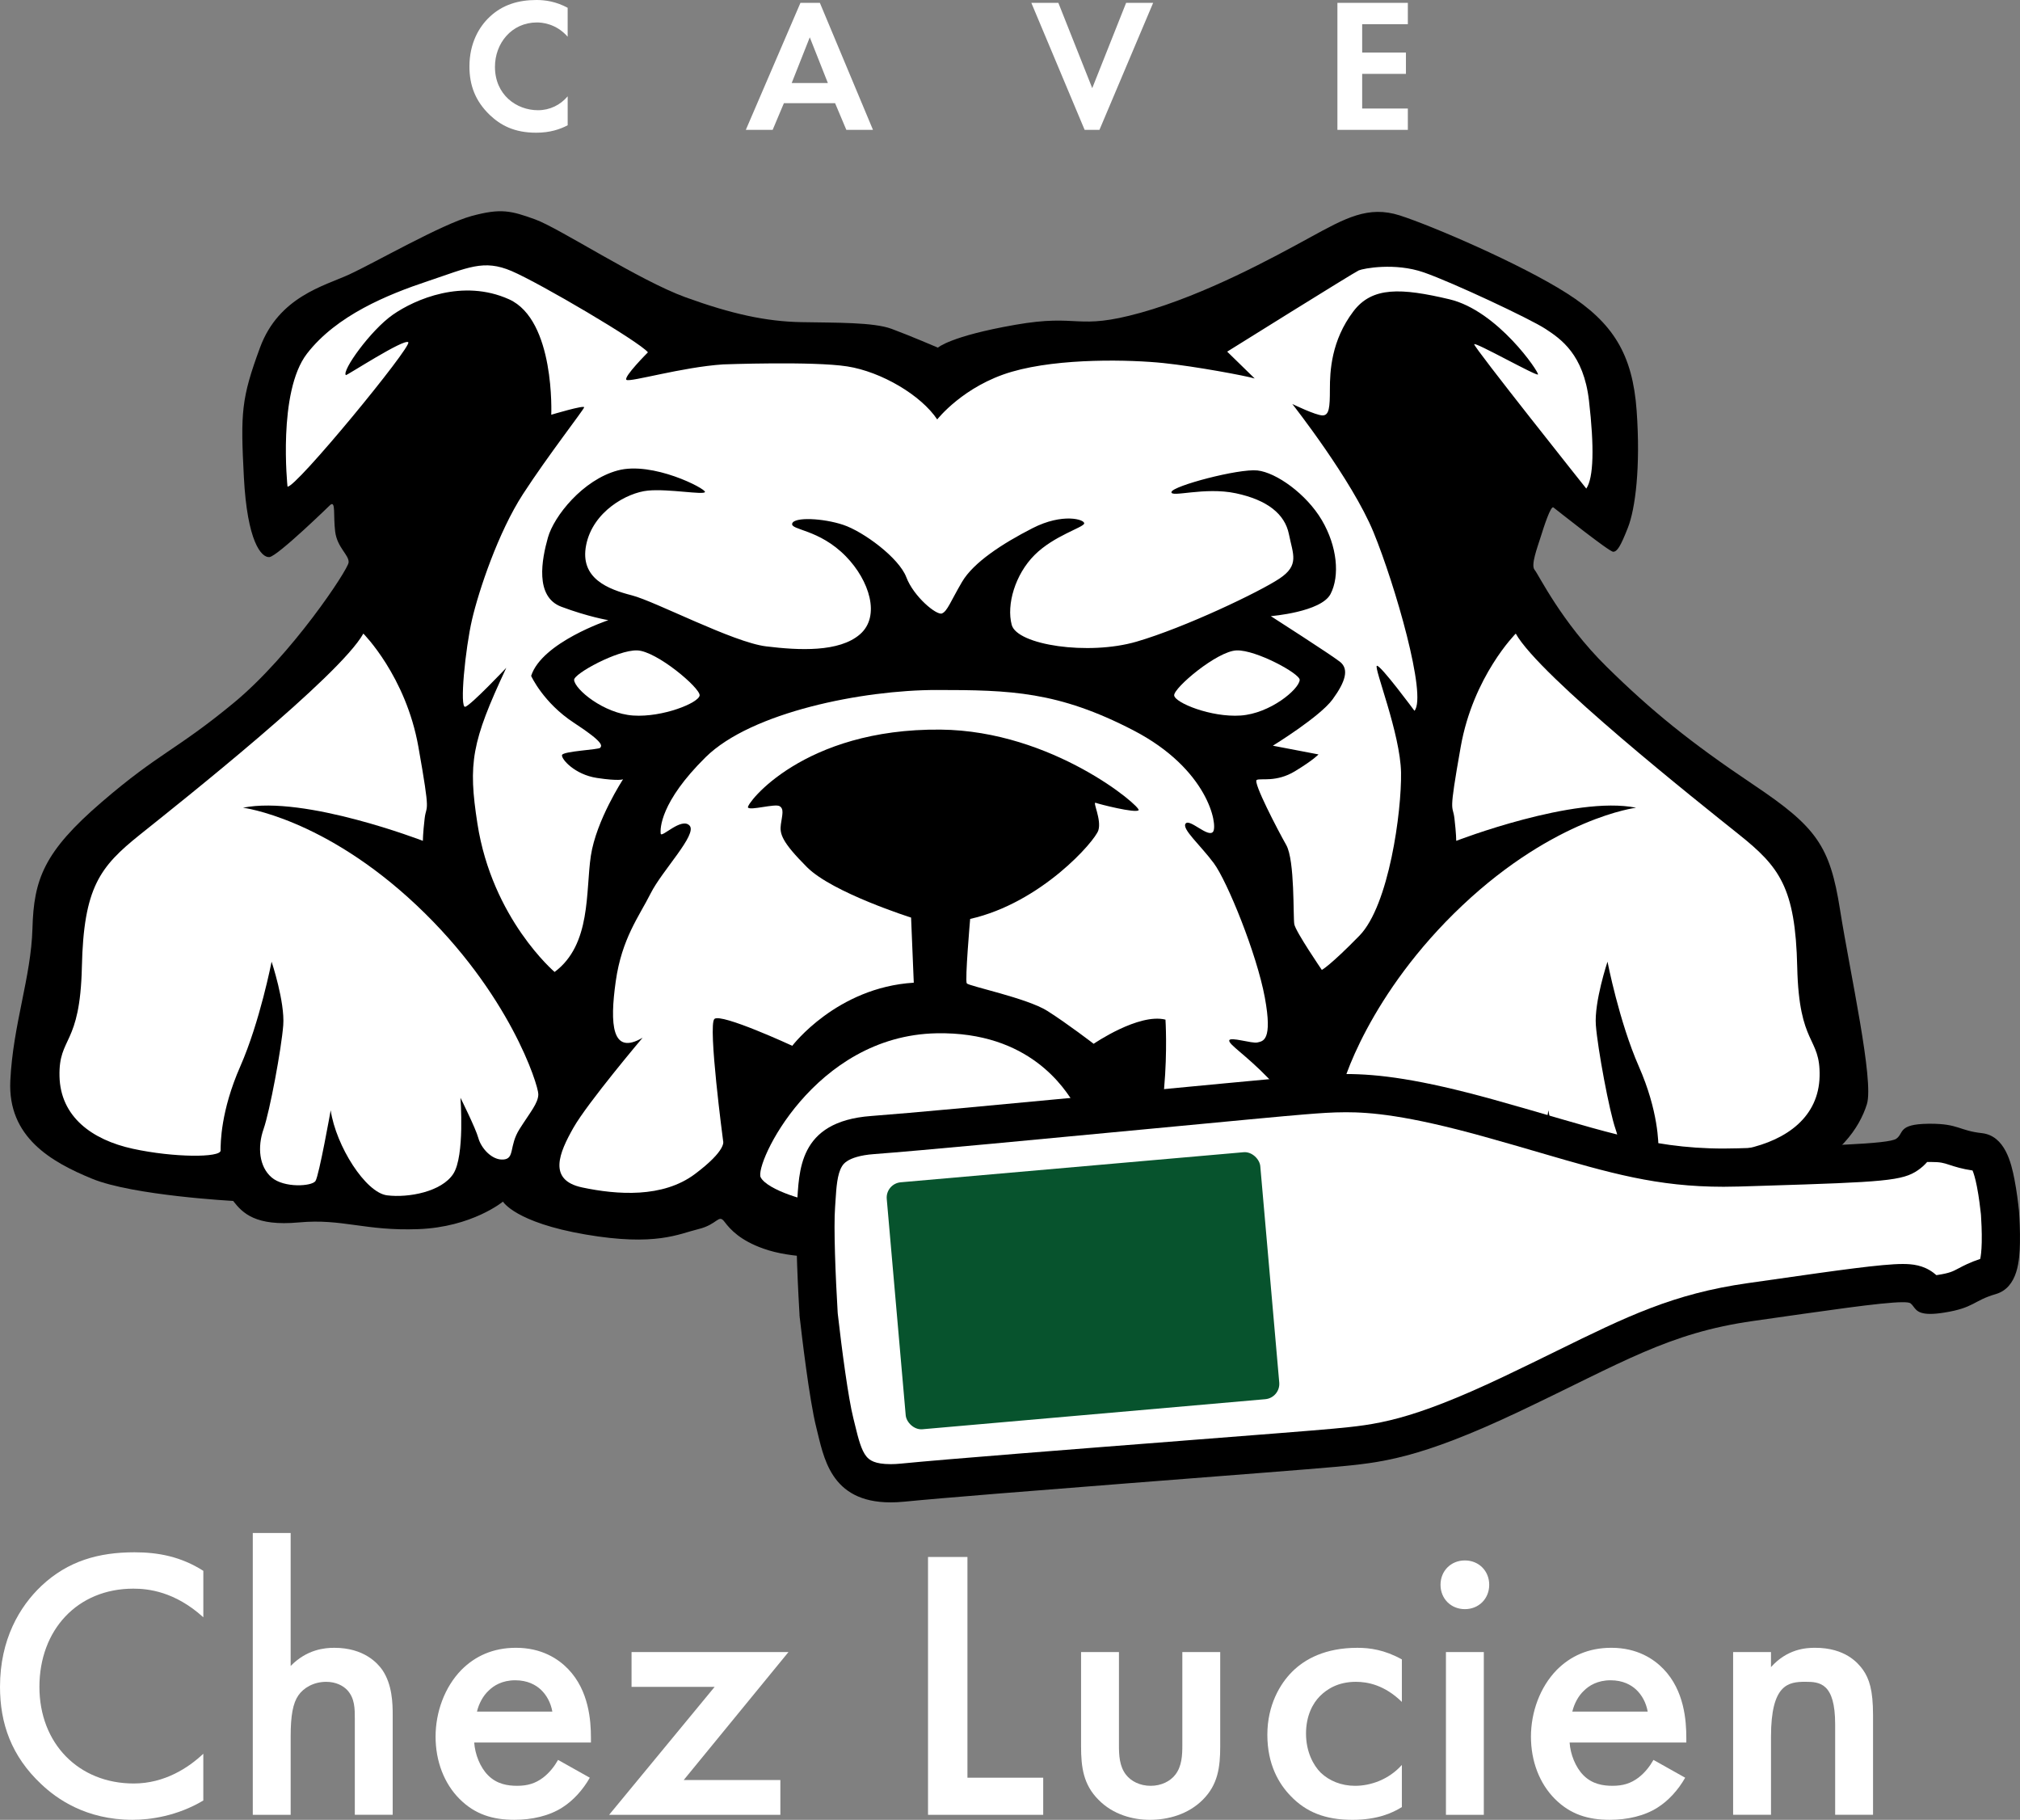
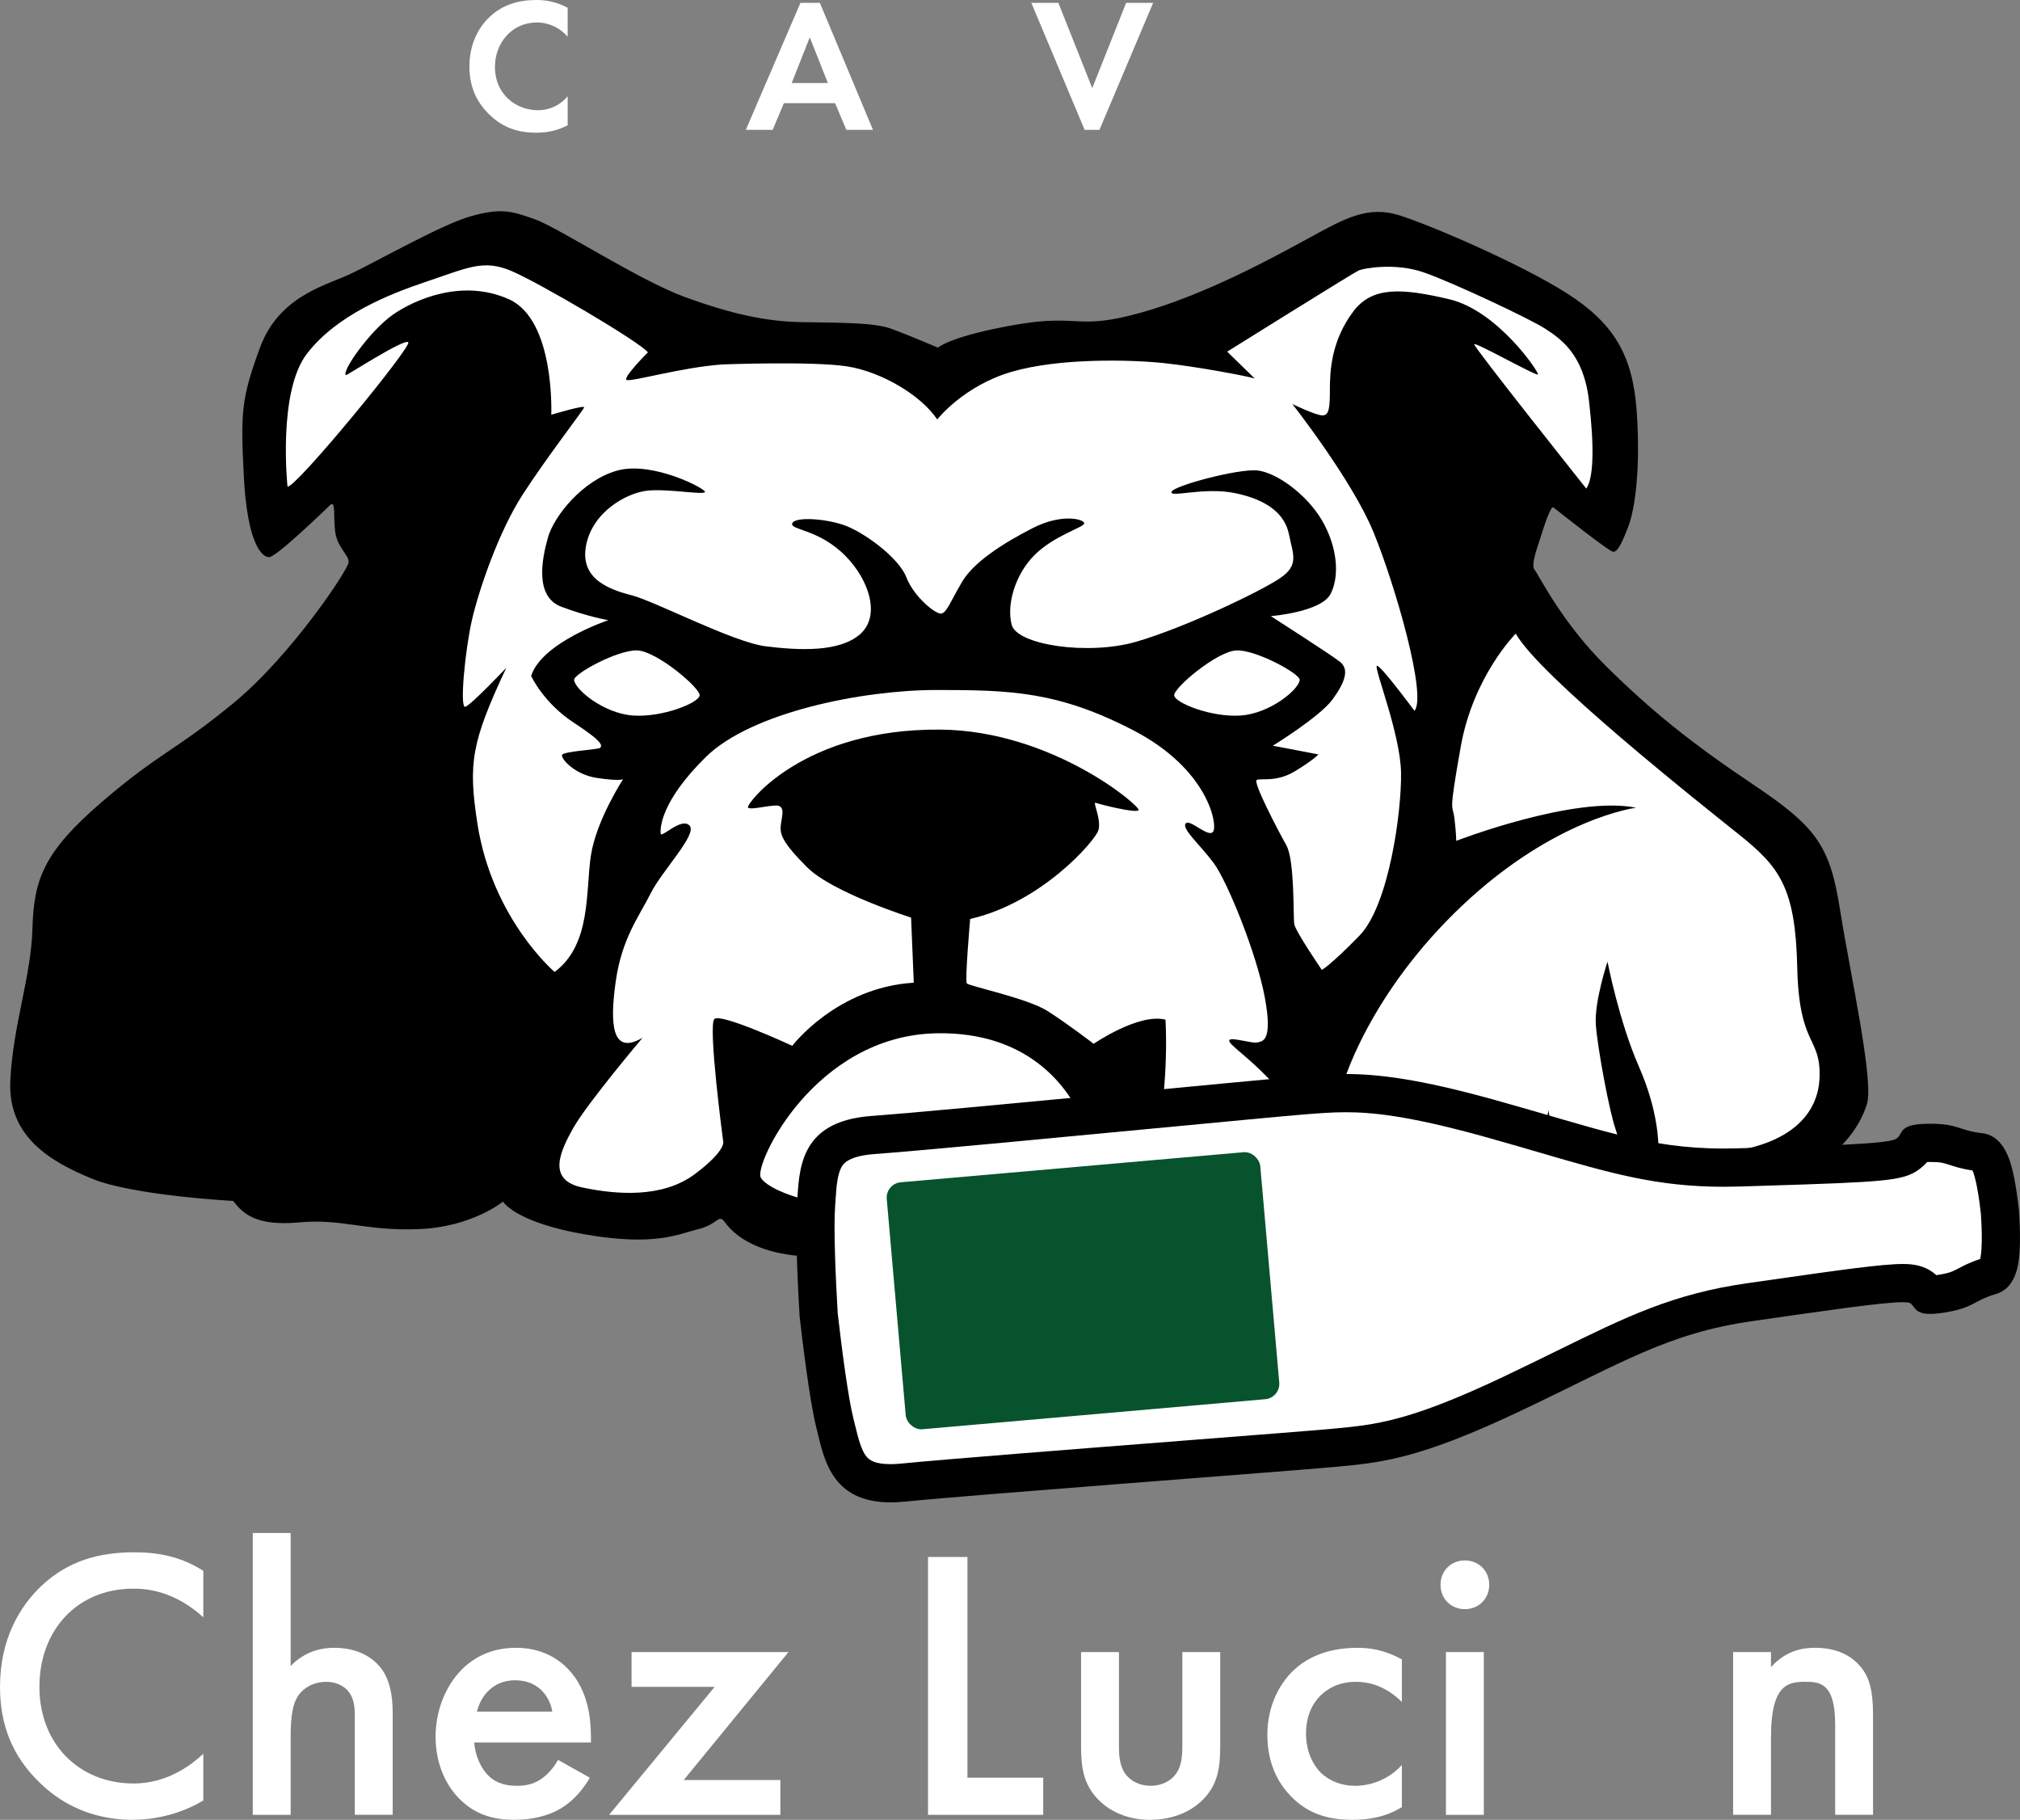
<svg xmlns="http://www.w3.org/2000/svg" id="Calque_2" data-name="Calque 2" viewBox="0 0 1155.53 1040.8">
  <rect x="0" y="0" width="1155.53" height="1040.8" fill="#808080" stroke="none" />
  <defs>
    <style>
      .cls-1 {
        fill: #fff;
      }

      .cls-2 {
        fill: #07532d;
      }
    </style>
  </defs>
  <g id="Calque_2-2" data-name="Calque 2">
    <g>
      <path d="M189.04,288.66s-30.33,29.56-34.94,29.95-12.67-8.83-14.59-45.69-1.54-44.92,9.22-74.1,36.86-35.32,51.07-41.85c14.21-6.53,52.99-28.8,69.88-33.4,16.89-4.61,22.65-3.07,36.48,1.92,13.82,4.99,59.51,34.94,86.01,44.54s46.08,13.82,66.04,14.21c19.97.38,41.47,0,51.83,3.84,10.37,3.84,26.49,10.75,26.49,10.75,0,0,6.91-6.53,44.16-13.05,37.24-6.53,34.56,3.46,71.8-6.91,37.24-10.37,76.41-31.87,96.76-43s33.4-18.43,51.45-12.67c18.05,5.76,69.11,27.65,95.61,44.54,26.49,16.89,37.63,34.94,39.93,67.19,2.3,32.25-.77,56.06-4.99,66.81-4.22,10.75-6.14,13.82-8.45,13.82s-32.64-24.19-34.17-25.34-5.38,10.75-7.3,16.89c-1.92,6.14-5.76,16.13-3.46,18.81,2.3,2.69,15.36,29.95,41.08,55.29,25.73,25.34,48,43.39,84.09,67.58,36.09,24.19,43.77,34.94,49.53,71.42,5.76,36.48,19.58,97.91,15.36,111.35-4.22,13.44-15.74,30.72-42.62,41.85-26.88,11.13-45.31,8.45-66.81,10.37-21.5,1.92-21.89,12.29-33.79,13.82-11.9,1.54-39.16,1.92-55.29,1.92s-25.73,7.3-43.39,3.07c-17.66-4.22-38.4-15.36-41.08-14.59s-11.13,9.98-17.28,12.29c0,0-38.01,13.05-72.57,13.05s-36.09-2.69-59.13,0c-23.04,2.69-80.25,9.6-122.48,7.68s-60.42-1.13-76.79-6.91c-13.05-4.61-18.81-10.75-22.27-15.36s-3.84,1.54-14.97,4.22-24.19,9.98-64.51,3.07c-40.32-6.91-47.23-18.81-47.23-18.81,0,0-17.66,14.59-48.38,15.74s-43.39-6.14-68.34-3.84c-24.96,2.3-32.25-5.38-37.63-12.29,0,0-57.21-3.07-80.63-12.67-23.42-9.6-48.38-23.81-46.84-56.06,1.54-32.25,11.9-59.13,12.67-87.16.77-28.03,6.53-43.77,39.55-72.18,33.02-28.41,42.62-29.56,75.64-56.83,33.02-27.26,65.27-76.02,65.66-80.25s-6.53-8.45-7.68-17.66c-1.15-9.22.38-17.66-2.69-15.36Z" />
      <path class="cls-1" d="M164.47,278.29s-5.76-54.14,11.13-76.02c16.89-21.89,46.08-33.79,69.11-41.47,23.04-7.68,31.87-12.67,48-5.76,16.13,6.91,72.95,40.32,77.94,46.46,0,0-14.21,14.21-12.29,15.74s31.87-7.3,55.29-8.83c0,0,51.45-1.92,71.03,1.15,19.58,3.07,42.24,16.51,51.45,30.33,0,0,14.97-19.2,42.62-27.26s68.34-6.91,86.78-4.99c18.43,1.92,47.23,7.3,52.22,8.83l-15.74-15.36s72.57-45.31,75.26-46.46,20.73-4.61,37.24,1.15c16.51,5.76,60.67,26.49,69.5,32.25,8.83,5.76,21.89,14.59,24.96,41.08s2.69,44.16-1.54,50.3c0,0-64.51-81.02-64.12-82.55.38-1.54,35.71,18.43,36.48,17.28s-23.04-36.48-50.68-43c-27.65-6.53-44.16-7.3-54.91,6.91-12.67,16.74-13.44,34.17-13.44,44.54s-.38,14.97-4.22,14.97-17.28-6.53-17.28-6.53c0,0,34.17,43.39,46.46,73.34,12.29,29.95,30.72,93.69,23.42,102.13,0,0-19.58-26.49-21.5-25.73s13.44,38.78,13.82,61.05c.38,22.27-6.91,76.02-23.81,93.3-16.89,17.28-21.5,19.58-21.5,19.58,0,0-14.97-21.89-15.74-26.11s.38-36.48-4.61-45.31c-4.99-8.83-19.2-36.09-16.89-37.24s11.13,1.54,21.89-4.99c10.75-6.53,13.44-9.6,13.44-9.6l-26.11-4.99s26.88-16.51,34.17-26.49c7.3-9.98,9.6-17.28,4.22-21.5s-39.55-26.11-39.55-26.11c0,0,28.8-2.3,34.17-12.67,5.38-10.37,3.84-27.26-4.99-42.24-8.83-14.97-26.11-27.26-36.86-28.41s-48.38,8.83-49.15,12.29c-.77,3.46,18.81-3.07,36.86.77,18.05,3.84,28.03,11.9,30.33,23.42,2.3,11.52,6.14,17.66-5.38,25.34-11.52,7.68-54.14,28.03-81.78,36.09-27.65,8.06-68.34,1.92-71.42-9.6-3.07-11.52,1.92-28.8,13.05-39.93,11.13-11.13,28.03-15.74,28.41-18.05.38-2.3-12.29-6.14-29.56,2.69s-33.79,19.58-40.32,30.72c-6.53,11.13-8.45,16.89-11.52,18.05s-16.13-9.6-20.35-20.73-24.57-26.11-36.09-29.95c-11.52-3.84-28.03-4.61-29.18-.77s15.36,3.07,30.72,18.81c13.36,13.69,19.97,34.17,8.06,44.54-11.9,10.37-34.94,9.22-53.75,6.91-18.81-2.3-63.35-25.73-76.79-29.18s-29.95-9.6-26.11-28.8c3.84-19.2,23.42-29.95,35.32-31.1,11.9-1.15,32.25,2.69,32.64.77s-29.95-17.66-49.91-12.29c-19.97,5.38-36.48,26.11-39.93,38.4-3.46,12.29-7.68,33.79,7.68,39.55,15.36,5.76,26.88,7.68,26.88,7.68,0,0-38.01,12.67-44.16,31.87,0,0,6.91,15.36,24.57,26.88,17.66,11.52,15.74,13.05,14.97,14.21s-21.5,1.92-21.89,4.22,7.3,11.13,19.97,13.05,14.97.77,14.97.77c0,0-15.36,23.42-18.43,43.77-3.07,20.35.38,50.68-20.73,66.43,0,0-35.71-30.33-44.16-84.86-5.35-34.55-3.46-46.46,16.51-89.08,0,0-19.97,21.12-23.42,22.27-3.46,1.15,0-33.4,3.84-49.91,3.84-16.51,14.97-49.91,29.18-71.8,14.21-21.89,34.56-48,34.94-49.53s-18.81,4.22-18.81,4.22c0,0,2.3-54.14-24.19-66.04-26.49-11.9-53.75,0-66.43,8.83-12.67,8.83-29.34,32.1-26.88,34.56.38.38,33.4-21.12,35.71-18.81s-64.89,84.09-69.11,82.55Z" />
      <path class="cls-1" d="M328.42,388.87c-.25-3.53,24.96-17.28,36.09-16.89,11.13.38,36.09,21.5,35.71,25.73s-21.12,12.67-38.01,11.52c-16.89-1.15-33.4-14.97-33.79-20.35Z" />
      <path class="cls-1" d="M743.48,388.87c.25-3.53-24.96-17.28-36.09-16.89-11.13.38-36.09,21.5-35.71,25.73.38,4.22,21.12,12.67,38.01,11.52,16.89-1.15,33.4-14.97,33.79-20.35Z" />
      <path class="cls-1" d="M427.87,461.82c-1.15-1.92,31.48-45.31,110.2-44.54,64.14.63,114.8,44.16,113.27,46.08-1.54,1.92-22.65-3.46-24.57-4.22s3.46,9.6,1.54,15.74-32.64,41.47-73.34,50.68c0,0-3.07,35.32-1.92,36.86s34.56,8.45,46.08,15.74c11.52,7.3,26.49,18.81,26.49,18.81,0,0,25.73-17.66,41.08-13.82,0,0,1.15,17.66-.77,39.16s-5.38,47.61,24.96,56.44c30.33,8.83,66.43,4.22,63.74-13.82s-16.13-34.94-29.18-48.38c-13.05-13.44-22.65-19.2-22.27-21.5s13.05,1.92,16.13,1.15,8.83-.77,4.22-25.73c-4.61-24.96-21.5-66.43-29.18-76.79s-18.43-19.58-16.13-22.65c2.3-3.07,13.05,8.45,15.74,4.61s-2.69-35.71-45.69-57.98c-43-22.27-70.26-23.04-112.5-23.04s-105.97,12.67-132.08,38.4-26.11,41.08-25.73,43.77,11.9-9.6,16.51-4.61c4.61,4.99-15.74,25.73-22.27,38.78-6.53,13.05-16.51,25.73-19.97,50.3-3.46,24.57-2.3,42.62,15.36,32.25,0,0-31.48,37.24-39.55,51.45-8.06,14.21-14.97,29.95,4.99,34.17,19.97,4.22,46.08,6.14,64.51-7.68,18.43-13.82,16.13-18.81,16.13-18.81,0,0-8.83-66.43-4.99-69.88,3.84-3.46,44.54,15.36,44.54,15.36,0,0,25.34-33.4,69.5-36.09l-1.54-37.24s-44.92-14.21-59.51-28.8c-14.59-14.59-15.74-19.2-14.97-24.57.77-5.38,1.92-8.83-.77-10.37-2.69-1.54-16.89,2.69-18.05.77Z" />
-       <path class="cls-1" d="M207.86,362.38s24.32,24.32,31.48,64.76c7.17,40.44,4.61,32.25,3.58,40.96-1.02,8.7-1.02,12.8-1.02,12.8,0,0-67.58-26.11-102.9-18.94,0,0,46.08,5.63,99.32,55.8,53.24,50.17,69.62,102.9,69.62,108.02s-4.61,10.24-10.75,19.97c-6.14,9.73-2.56,16.89-9.22,17.41-6.66.51-12.8-6.66-14.33-12.29-1.54-5.63-10.24-23.04-10.24-23.04,0,0,2.56,33.28-4.1,43.52s-25.6,13.82-37.88,12.29c-12.29-1.54-29.18-28.16-32.25-48.63,0,0-6.66,37.37-8.7,40.44-2.05,3.07-17.92,4.1-25.09-2.05-7.17-6.14-8.19-17.41-4.61-27.65,3.58-10.24,10.24-46.08,11.26-59.39,1.02-13.31-6.66-36.35-6.66-36.35,0,0-6.66,34.3-17.92,59.9s-11.26,44.03-11.26,48.12-26.62,4.1-50.17-1.02c-23.55-5.12-41.47-18.43-41.98-41.47-.51-23.04,11.77-16.89,12.8-62.46,1.02-45.56,10.24-57.34,33.28-75.77,23.04-18.43,114.16-90.61,127.73-114.93Z" />
      <path class="cls-1" d="M867.07,362.38s-24.32,24.32-31.48,64.76c-7.17,40.44-4.61,32.25-3.58,40.96,1.02,8.7,1.02,12.8,1.02,12.8,0,0,67.58-26.11,102.9-18.94,0,0-46.08,5.63-99.32,55.8-53.24,50.17-69.62,102.9-69.62,108.02,0,5.12,4.61,10.24,10.75,19.97,6.14,9.73,2.56,16.89,9.22,17.41,6.66.51,12.8-6.66,14.33-12.29s10.24-23.04,10.24-23.04c0,0-2.56,33.28,4.1,43.52,6.66,10.24,25.6,13.82,37.88,12.29,12.29-1.54,29.18-28.16,32.25-48.63,0,0,6.66,37.37,8.7,40.44,2.05,3.07,17.92,4.1,25.09-2.05,7.17-6.14,8.19-17.41,4.61-27.65-3.58-10.24-10.24-46.08-11.26-59.39-1.02-13.31,6.66-36.35,6.66-36.35,0,0,6.66,34.3,17.92,59.9s11.26,44.03,11.26,48.12c0,4.1,26.62,4.1,50.17-1.02,23.55-5.12,41.47-18.43,41.98-41.47s-11.77-16.89-12.8-62.46c-1.02-45.56-10.24-57.34-33.28-75.77-23.04-18.43-114.16-90.61-127.73-114.93Z" />
      <path class="cls-1" d="M435.16,673.38c-3.84-7.17,30.47-81.07,100.6-82.42,53.24-1.02,73.46,31.74,79.1,40.96,5.63,9.22,24.57,34.56,23.04,41.47-1.54,6.91-18.69,14.85-46.33,15.87-27.65,1.02-47.61-1.54-67.07-1.02-19.45.51-39.93.51-51.19,0-11.26-.51-34.3-7.68-38.14-14.85Z" />
    </g>
    <g>
      <path d="M769.67,614.25c-8.92,0-16.77.65-25.05,1.31-25.71,2.04-203.97,19.59-246.27,22.7-42.3,3.11-41.04,32.15-42.44,50.44-1.23,16.2.95,54.76,1.46,63.35h-.04s.03.3.1.86c.03.56.05.86.05.86h.04c.97,8.54,5.44,46.91,9.44,62.65,4.21,16.59,7.76,42.82,42.54,42.82,2.48,0,5.11-.13,7.92-.41,42.21-4.2,220.83-17.5,246.51-19.9,25.68-2.41,47.26-4.16,105.88-31.99,58.62-27.83,84.54-44.56,133.04-51.44,40.5-5.74,73.76-10.74,85.61-10.74,2.34,0,3.85.2,4.41.62,2.75,2.08,2.44,6.07,11.34,6.07,2.1,0,4.71-.22,8-.75,17.22-2.74,16.57-6.84,29.42-10.57,12.86-3.73,13.66-19.83,13.86-29.11.15-6.95-.26-14.31-.48-17.56h.02s-.03-.31-.08-.86c-.04-.55-.06-.86-.06-.86h-.02c-.34-3.24-1.2-10.56-2.54-17.38-1.79-9.11-5.34-24.83-18.65-26.3-12.91-1.42-13.35-5.37-29.29-5.37-.49,0-.99,0-1.51.01-17.43.25-13.63,5.44-18.14,8.57-4.51,3.13-41.46,3.93-90.42,5.47-2.84.09-5.61.13-8.32.13-44.06,0-72.68-11.63-131.58-27.98-42.39-11.76-65.95-14.64-84.74-14.64h0Z" />
      <path class="cls-1" d="M769.67,636.11c14.34,0,34.93,1.65,78.9,13.85,11.81,3.28,22.69,6.45,32.31,9.26,40.29,11.75,66.91,19.52,105.12,19.52,2.92,0,5.95-.05,9-.14l14.52-.45c68.46-2.11,78.88-2.81,87.67-8.91,1.96-1.36,3.68-2.89,5.22-4.66.24,0,.5-.01.78-.02.41,0,.81,0,1.19,0,5.73,0,7.29.51,10.72,1.63,3.12,1.02,7.24,2.36,13.29,3.24.59,1.42,1.51,4.17,2.49,9.17,1.19,6.03,1.96,12.74,2.24,15.41l.09.99c.18,2.68.57,9.44.43,15.56-.11,5.06-.54,7.93-.87,9.45-5.83,1.92-9.66,3.95-12.55,5.48-3.15,1.67-4.88,2.59-11.44,3.63-.39.06-.75.12-1.09.16-.54-.47-1.09-.93-1.67-1.36-5.87-4.42-12.17-5.02-17.56-5.02-11.88,0-37.68,3.68-73.39,8.78-4.95.71-10.06,1.44-15.29,2.18-42.65,6.05-69.1,19.03-109.13,38.68-8.95,4.4-19.1,9.38-30.22,14.66-54.44,25.84-73.5,27.62-97.64,29.88l-.9.08c-10.03.94-44.55,3.63-84.52,6.74l-.71.06-.33.03c-60.37,4.7-135.51,10.55-161.07,13.09-2.03.2-3.96.3-5.76.3-9.06,0-12.11-2.24-13.9-4.43-2.84-3.47-4.54-9.86-6.46-17.84-.34-1.4-.66-2.76-1-4.06-2.84-11.21-6.57-39.13-8.89-59.67l-.06-.71c-1.23-20.63-2.36-48.77-1.48-60.3.1-1.34.19-2.74.28-4.19.44-6.87.93-14.65,3.61-19.04.48-.79,1.21-1.98,3.33-3.28,2.3-1.4,6.77-3.19,15.02-3.8,25.64-1.89,100.65-9.02,160.93-14.75,40.41-3.84,75.32-7.16,85.46-7.96l.93-.07c7.53-.6,14.65-1.16,22.4-1.16" />
      <rect class="cls-2" x="512.23" y="667.35" width="214.5" height="141.79" rx="8.8" ry="8.8" transform="translate(-62.06 56.88) rotate(-5.01)" />
    </g>
    <g>
      <path class="cls-1" d="M116.3,924.95c-16.36-14.81-31.62-16.36-40.02-16.36-32.06,0-53.73,23.66-53.73,56.16s22.55,55.27,53.95,55.27c17.69,0,31.4-9.07,39.8-17.02v26.75c-14.81,8.84-30.29,11.05-40.46,11.05-26.75,0-43.56-12.16-52.18-20.34-17.25-16.14-23.66-34.93-23.66-55.72,0-27.2,11.28-45.99,23.66-57.71,15.26-14.37,32.94-19.24,53.29-19.24,13.49,0,26.53,2.43,39.36,10.61v26.53Z" />
      <path class="cls-1" d="M144.6,876.75h21.67v76.06c9.29-9.51,19.46-10.39,24.98-10.39,17.02,0,24.76,8.84,27.42,12.6,5.75,8.4,5.97,19.24,5.97,25.87v57.04h-21.67v-55.05c0-5.53,0-11.5-4.2-16.14-2.43-2.65-6.63-4.86-12.16-4.86-7.3,0-13.04,3.54-15.92,7.74-3.1,4.42-4.42,11.5-4.42,23.44v44.88h-21.67v-161.18Z" />
      <path class="cls-1" d="M337.4,1016.7c-3.98,7.08-9.73,13.27-15.7,17.02-7.52,4.86-17.47,7.08-27.42,7.08-12.38,0-22.55-3.09-31.4-11.94-8.84-8.84-13.71-21.67-13.71-35.6s5.08-28.3,14.81-38.25c7.74-7.74,17.91-12.6,31.17-12.6,14.81,0,24.32,6.41,29.85,12.16,11.94,12.38,13.04,29.63,13.04,39.36v2.65h-66.77c.44,6.63,3.32,14.15,7.96,18.79,5.09,5.08,11.28,5.97,16.58,5.97,5.97,0,10.39-1.33,14.81-4.64,3.76-2.87,6.63-6.63,8.62-10.17l18.13,10.17ZM315.96,978.9c-.88-5.09-3.32-9.51-6.63-12.6-2.87-2.65-7.52-5.31-14.59-5.31-7.52,0-12.38,3.09-15.26,5.97-3.1,2.87-5.53,7.3-6.63,11.94h43.11Z" />
      <path class="cls-1" d="M391.13,1018.03h55.27v19.9h-97.95l60.36-73.18h-47.54v-19.9h89.77l-59.92,73.18Z" />
      <path class="cls-1" d="M553.42,890.46v126.25h43.34v21.23h-65.89v-147.47h22.55Z" />
      <path class="cls-1" d="M640.09,944.85v53.29c0,5.53.22,11.94,3.98,16.8,2.88,3.76,7.96,6.41,14.15,6.41s11.28-2.65,14.15-6.41c3.76-4.86,3.98-11.28,3.98-16.8v-53.29h21.67v53.95c0,11.94-1.33,21.89-9.95,30.51-8.4,8.4-19.9,11.5-30.29,11.5-9.51,0-21-2.87-29.41-11.5-8.62-8.62-9.95-18.57-9.95-30.51v-53.95h21.67Z" />
      <path class="cls-1" d="M801.93,973.37c-9.95-9.73-19.68-11.5-26.31-11.5-10.17,0-16.58,4.2-20.56,8.18-3.98,3.98-7.96,11.06-7.96,21.45s4.2,18.13,8.4,22.33c4.86,4.64,11.72,7.52,19.68,7.52,8.84,0,19.24-3.54,26.75-11.94v24.1c-5.31,3.32-13.93,7.3-28.3,7.3-15.48,0-26.53-4.42-35.38-13.71-6.63-6.85-13.27-17.91-13.27-34.93s7.3-29.19,14.15-36.04c7.3-7.3,19.01-13.71,37.37-13.71,7.08,0,15.48,1.11,25.43,6.63v24.32Z" />
      <path class="cls-1" d="M837.97,892.45c7.96,0,13.93,5.97,13.93,13.93s-5.97,13.93-13.93,13.93-13.93-5.97-13.93-13.93,5.97-13.93,13.93-13.93ZM848.81,944.85v93.08h-21.67v-93.08h21.67Z" />
-       <path class="cls-1" d="M964,1016.7c-3.98,7.08-9.73,13.27-15.7,17.02-7.52,4.86-17.47,7.08-27.42,7.08-12.38,0-22.55-3.09-31.4-11.94s-13.71-21.67-13.71-35.6,5.09-28.3,14.81-38.25c7.74-7.74,17.91-12.6,31.18-12.6,14.81,0,24.32,6.41,29.85,12.16,11.94,12.38,13.04,29.63,13.04,39.36v2.65h-66.77c.44,6.63,3.32,14.15,7.96,18.79,5.08,5.08,11.28,5.97,16.58,5.97,5.97,0,10.39-1.33,14.81-4.64,3.76-2.87,6.63-6.63,8.62-10.17l18.13,10.17ZM942.55,978.9c-.88-5.09-3.32-9.51-6.63-12.6-2.88-2.65-7.52-5.31-14.59-5.31-7.52,0-12.38,3.09-15.26,5.97-3.1,2.87-5.53,7.3-6.63,11.94h43.11Z" />
      <path class="cls-1" d="M991.41,944.85h21.67v8.62c9.29-10.39,19.9-11.06,25.21-11.06,17.25,0,24.54,8.62,27.42,12.6,3.54,5.08,5.75,11.5,5.75,25.87v57.04h-21.67v-51.74c0-23.66-8.84-24.32-17.02-24.32-9.73,0-19.68,1.33-19.68,31.4v44.66h-21.67v-93.08Z" />
    </g>
    <g>
      <path class="cls-1" d="M324.73,71.65c-4.36,2.29-10.13,4.25-17.97,4.25-12.74,0-20.47-4.36-26.57-10.13-8.38-8.06-11.65-17.1-11.65-27.77,0-13.18,5.44-22.65,11.65-28.42,7.3-6.86,16.33-9.58,26.68-9.58,5.12,0,11.22.87,17.86,4.46v16.55c-6.64-7.62-14.92-8.17-17.53-8.17-14.59,0-24.06,11.98-24.06,25.37,0,16.12,12.41,24.83,24.61,24.83,6.75,0,12.74-2.94,16.99-7.95v16.55Z" />
      <path class="cls-1" d="M477.71,59.02h-29.29l-6.42,15.24h-15.35L457.89,1.63h11.11l30.38,72.63h-15.24l-6.42-15.24ZM473.57,47.47l-10.34-26.13-10.34,26.13h20.69Z" />
      <path class="cls-1" d="M605.43,1.63l19.38,48.78,19.38-48.78h15.46l-30.71,72.63h-8.49L589.97,1.63h15.46Z" />
-       <path class="cls-1" d="M805.35,13.83h-26.13v16.22h25.04v12.2h-25.04v19.82h26.13v12.2h-40.29V1.63h40.29v12.2Z" />
    </g>
  </g>
</svg>